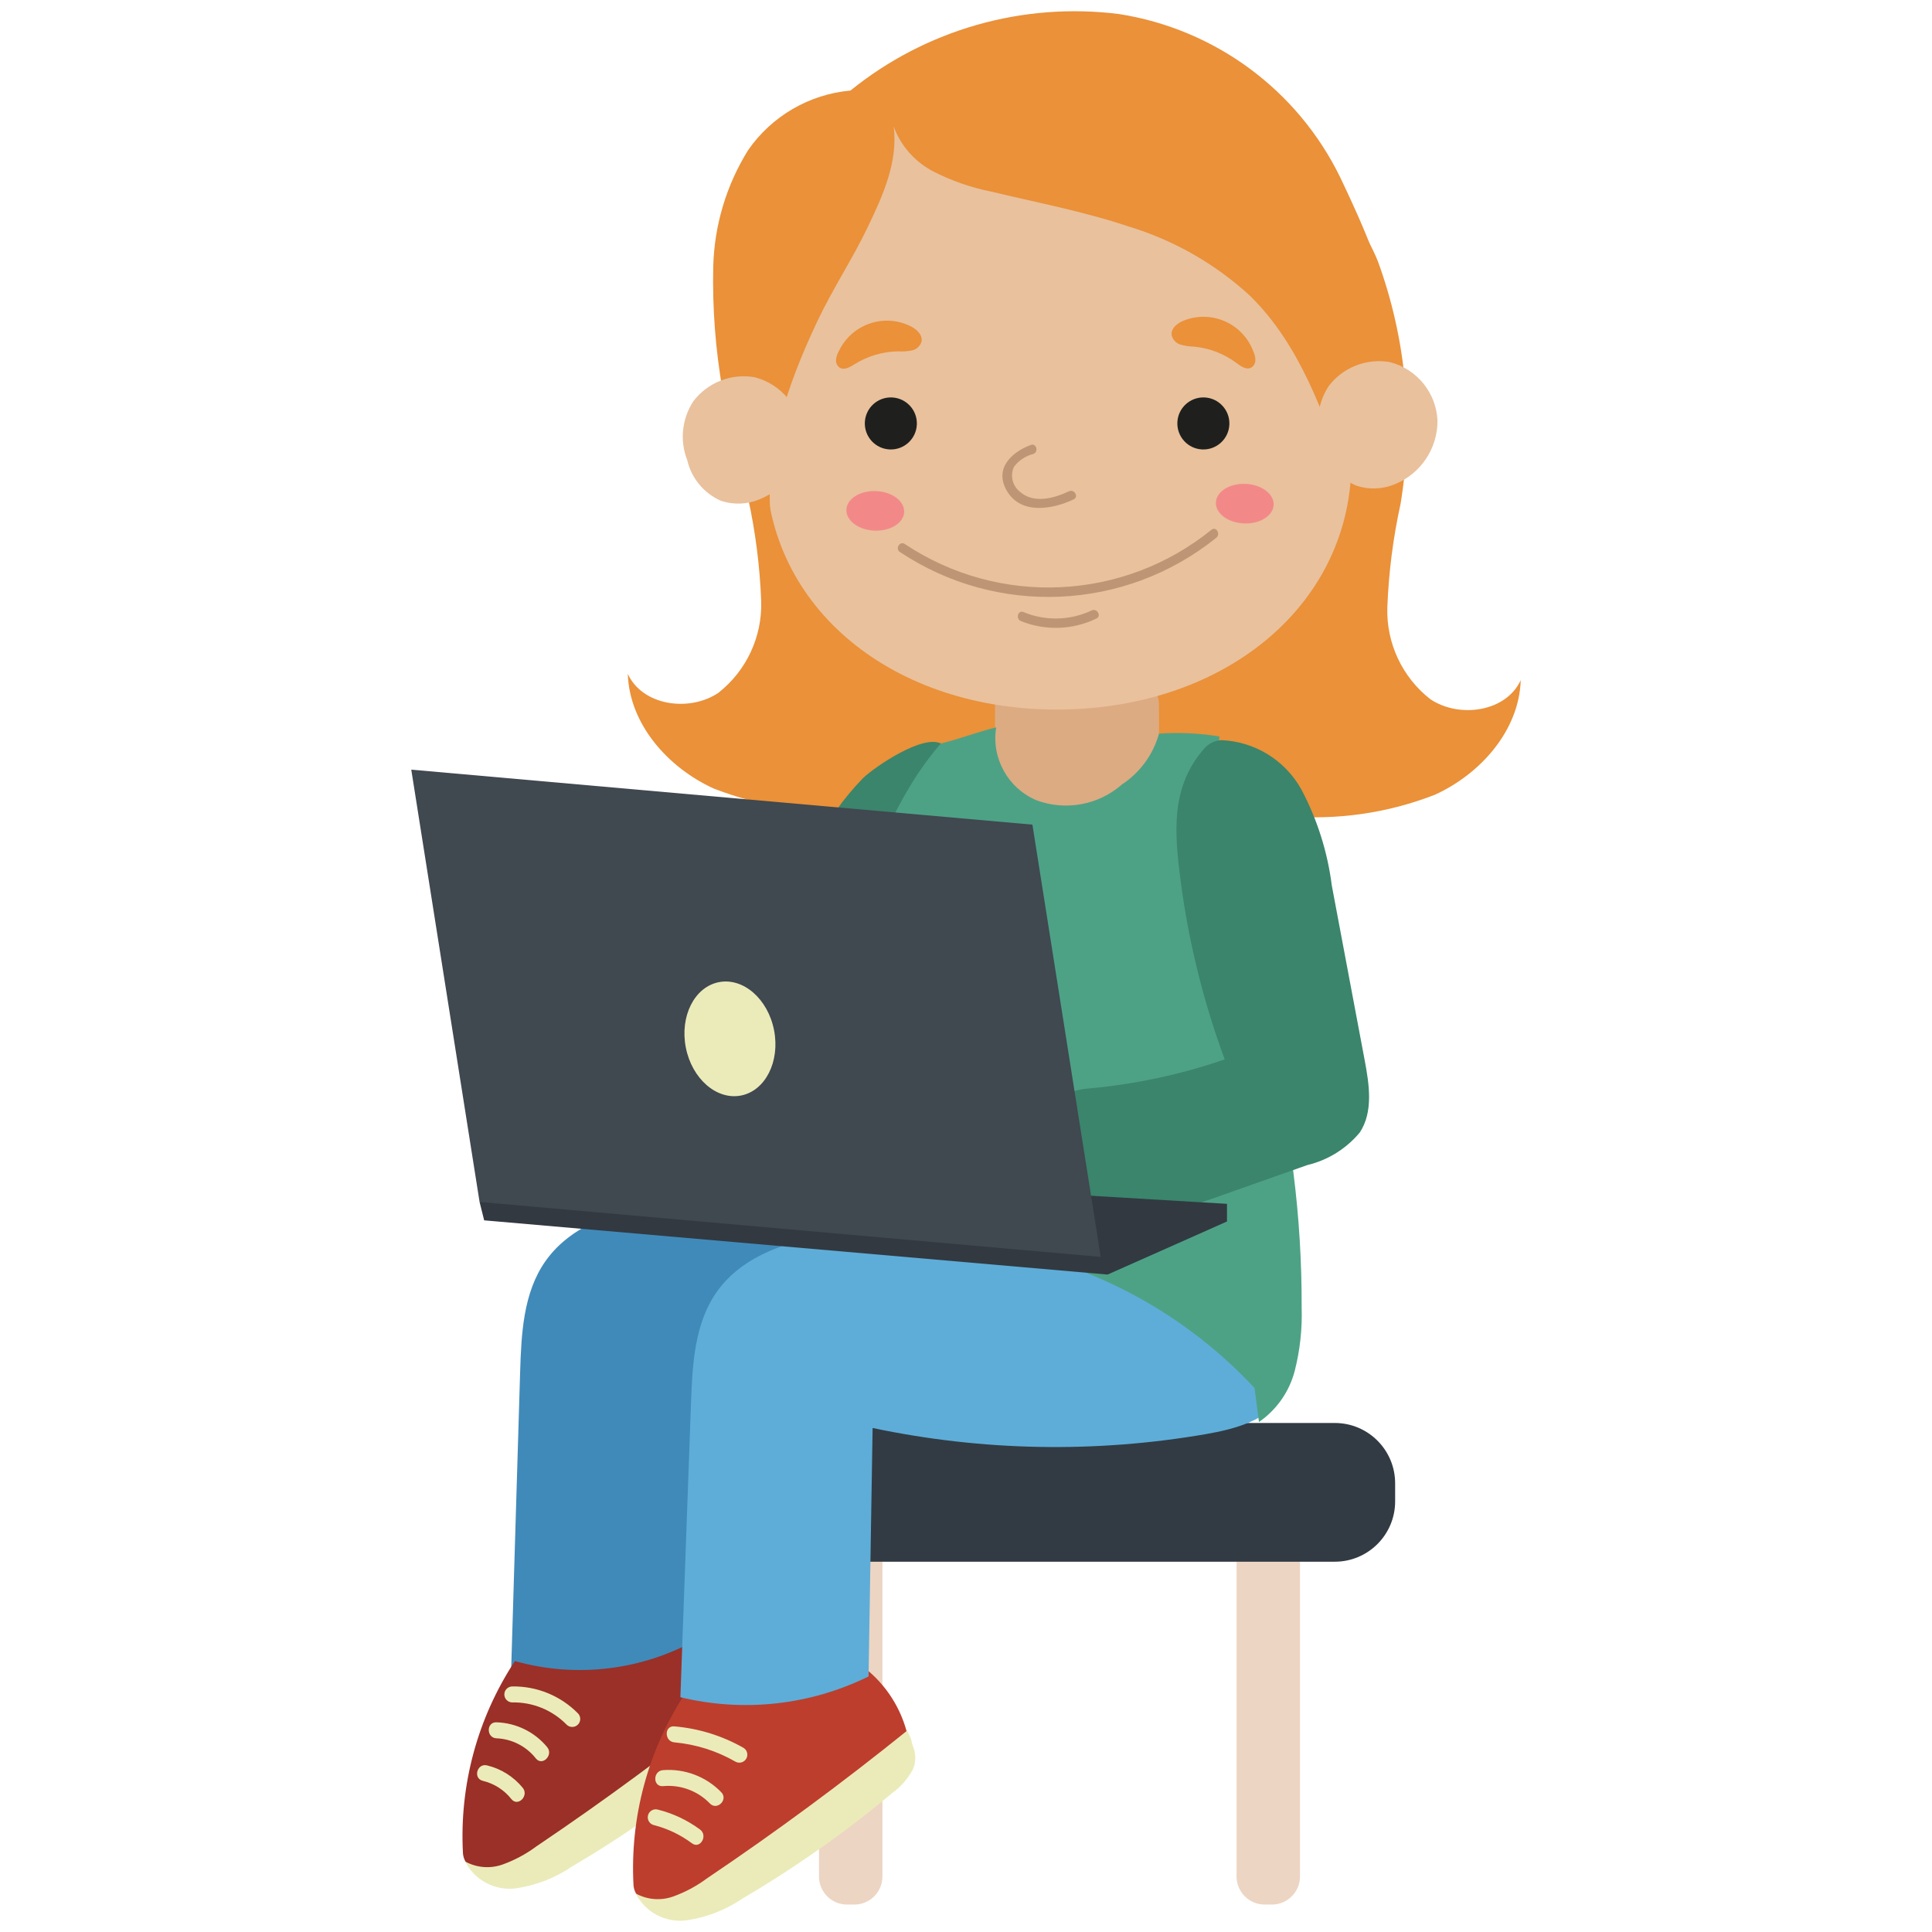
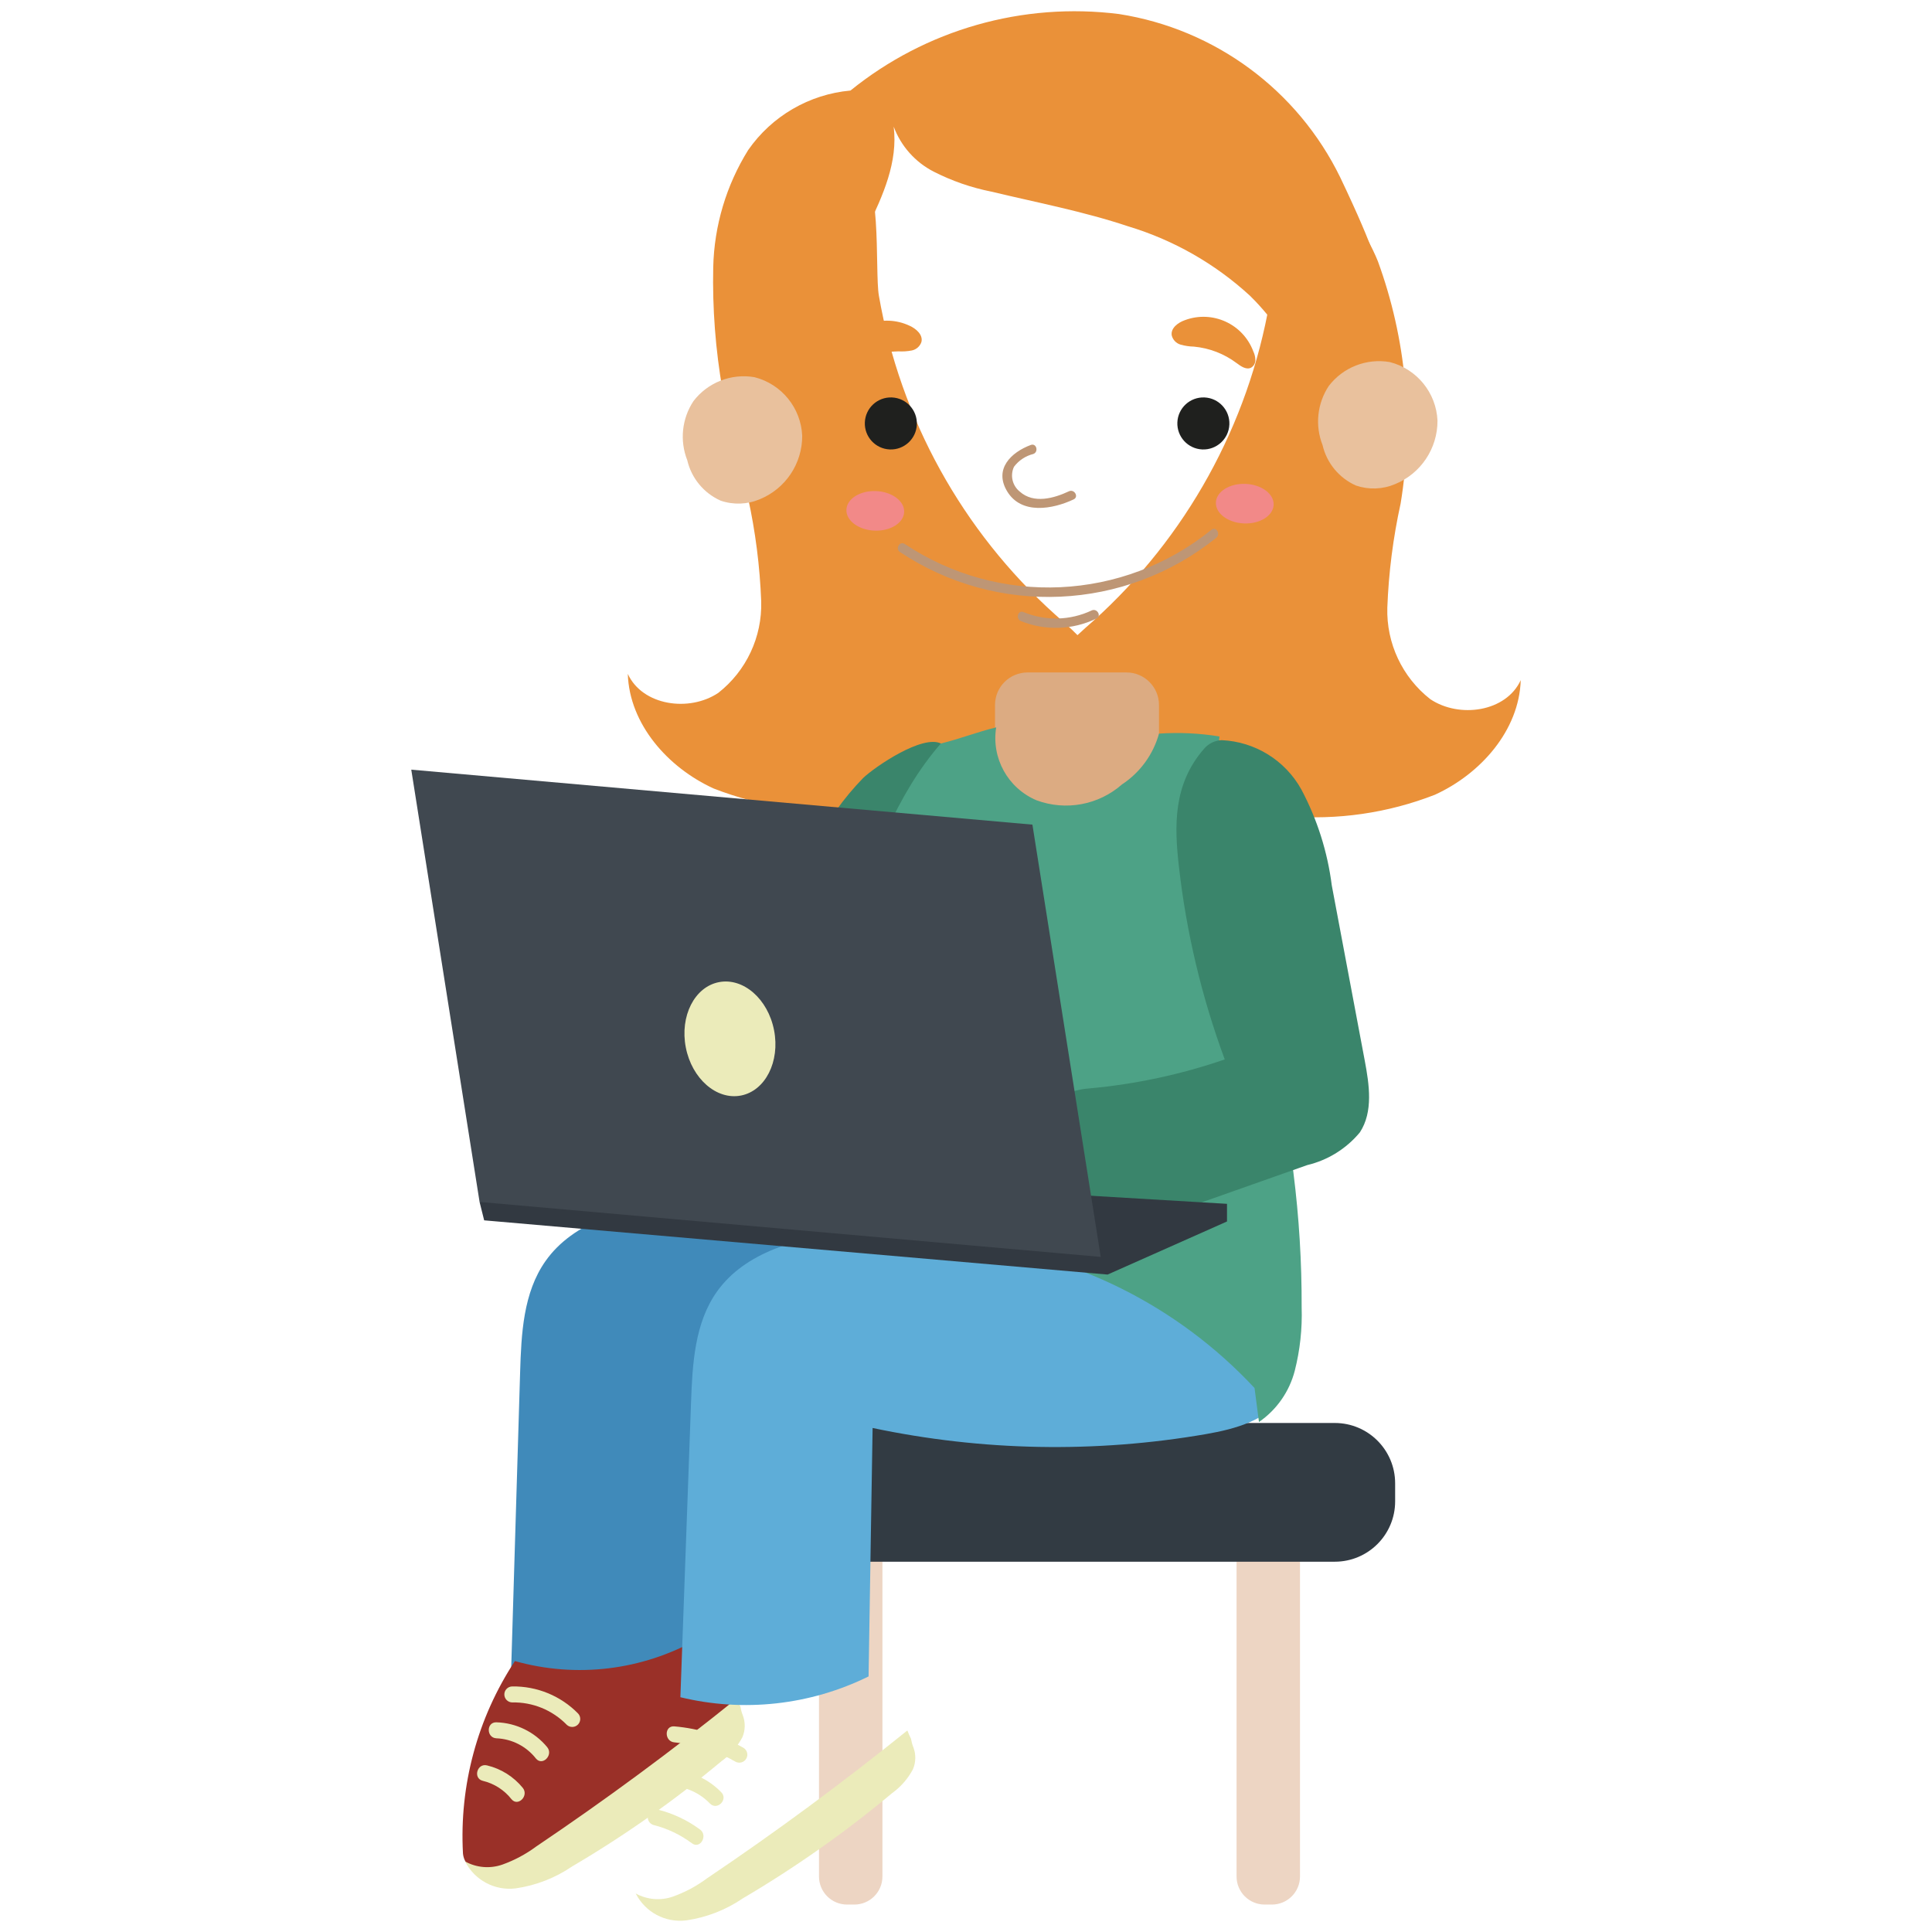
<svg xmlns="http://www.w3.org/2000/svg" version="1.1" id="Layer_1" x="0px" y="0px" viewBox="0 0 172 172" enable-background="new 0 0 172 172" xml:space="preserve">
  <g>
    <path fill="#EA9139" d="M127.331,62.243c-2.496-1.956-3.915-4.981-3.822-8.151c0.118-3.118,0.514-6.219,1.184-9.266   c1.191-7.243,0.494-14.67-2.024-21.565c-0.908-2.291-4.302-8.321-7.426-8.086c-2.602,0.195-1.815,9.462-2.21,11.706   c-1.901,10.944-7.419,20.933-15.67,28.369c-0.475,0.421-0.966,0.85-1.439,1.295c-0.636-0.651-1.339-1.258-2.009-1.852   c-8.252-7.435-13.77-17.425-15.671-28.369c-0.394-2.244,0.392-11.511-2.21-11.706c-3.124-0.234-6.518,5.796-7.426,8.086   c-2.518,6.895-3.215,14.322-2.024,21.565c0.669,3.047,1.065,6.148,1.183,9.266c0.093,3.17-1.326,6.195-3.822,8.151   c-2.593,1.734-6.752,1.142-8.055-1.693c0.142,4.476,3.57,8.348,7.645,10.205c4.189,1.633,8.697,2.283,13.177,1.901   c6.491-0.207,13.389-1.224,18.284-5.492l0.367-0.346c0.289,0.317,0.595,0.618,0.917,0.903c4.894,4.269,11.793,5.285,18.284,5.492   c4.48,0.382,8.988-0.268,13.177-1.901c4.076-1.857,7.504-5.728,7.645-10.205C134.083,63.385,129.923,63.978,127.331,62.243z" />
    <path fill="#EDD5C3" d="M112.588,132.646h0.646c1.381,0,2.501,1.12,2.501,2.501v0v31.909c0,1.381-1.12,2.501-2.501,2.501h0h-0.646   c-1.381,0-2.501-1.12-2.501-2.501l0,0v-31.908C110.088,133.765,111.207,132.646,112.588,132.646L112.588,132.646z" />
    <path fill="#EDD5C3" d="M75.413,132.646h0.646c1.381,0,2.501,1.12,2.501,2.501v0v31.909c0,1.381-1.12,2.501-2.501,2.501h0h-0.646   c-1.381,0-2.501-1.12-2.501-2.501v-31.909C72.913,133.765,74.032,132.646,75.413,132.646L75.413,132.646z" />
    <path fill="#323B43" d="M69.344,126.684h49.489c2.967,0,5.372,2.405,5.372,5.372l0,0v1.606c0,2.967-2.405,5.372-5.372,5.372h0   H69.344c-2.967,0-5.372-2.405-5.372-5.372v-1.606C63.972,129.089,66.377,126.684,69.344,126.684z" />
    <path fill="#408ABA" d="M62.257,146.463c-5.18,2.592-11.105,3.282-16.743,1.952l0.79-26.233c0.104-3.437,0.277-7.095,2.257-9.907   c2.498-3.548,7.142-4.759,11.425-5.455c5.811-0.944,11.69-1.409,17.577-1.392c3.887-0.114,7.769,0.363,11.512,1.416   c3.768,1.075,7.045,3.426,9.271,6.652c1.453,2.28,2.13,5.349,0.724,7.658c-1.391,2.285-4.281,3.086-6.914,3.559   c-9.825,1.759-19.895,1.634-29.674-0.369C62.397,131.545,62.341,139.262,62.257,146.463z" />
    <path fill="#9A3028" d="M45.84,147.88c-3.332,5.065-4.953,11.065-4.624,17.119c0.068,0.787,0.638,1.44,1.409,1.613   c0.791,0.158,1.61,0.089,2.363-0.197c3.668-1.368,7.06-3.386,10.013-5.956l10.732-8.273c-0.442-2.445-1.717-4.661-3.608-6.273   C57.176,148.711,51.314,149.419,45.84,147.88z" />
    <path fill="#EBEBBA" d="M65.921,151.953c-0.12-0.241-0.229-0.487-0.327-0.742c-5.755,4.643-11.703,9.032-17.843,13.168   c-0.921,0.684-1.938,1.229-3.018,1.617c-1.096,0.386-2.304,0.286-3.322-0.274c0.843,1.665,2.638,2.623,4.491,2.396   c1.805-0.259,3.526-0.927,5.033-1.954c4.685-2.758,9.136-5.895,13.308-9.38c0.769-0.555,1.4-1.279,1.846-2.115   c0.271-0.628,0.283-1.338,0.035-1.975C66.03,152.456,65.962,152.207,65.921,151.953z" />
-     <path fill="#BD3E2D" d="M61.024,150.727c-3.332,5.065-4.953,11.065-4.624,17.119c0.068,0.787,0.638,1.44,1.409,1.613   c0.791,0.158,1.61,0.089,2.363-0.197c3.668-1.368,7.06-3.386,10.013-5.956c3.577-2.758,7.155-5.515,10.732-8.273   c-0.442-2.445-1.717-4.661-3.608-6.273C72.36,151.558,66.498,152.266,61.024,150.727z" />
    <path fill="#5EADD8" d="M77.327,149.247c-5.195,2.561-11.125,3.216-16.754,1.852c0.315-8.742,0.631-17.485,0.947-26.228   c0.124-3.437,0.319-7.094,2.316-9.894c2.519-3.533,7.17-4.716,11.457-5.387c5.817-0.909,11.698-1.34,17.585-1.287   c3.888-0.091,7.766,0.41,11.504,1.485c3.762,1.097,7.025,3.468,9.231,6.707c1.44,2.288,2.098,5.362,0.678,7.663   c-1.405,2.277-4.299,3.06-6.935,3.517c-9.836,1.701-19.905,1.516-29.671-0.546C77.556,134.33,77.454,142.047,77.327,149.247z" />
    <path fill="#EBEBBA" d="M81.105,154.801c-0.12-0.241-0.229-0.487-0.326-0.742c-5.755,4.643-11.703,9.032-17.843,13.169   c-0.921,0.684-1.938,1.229-3.018,1.617c-1.096,0.386-2.304,0.286-3.322-0.274c0.843,1.665,2.638,2.623,4.491,2.396   c1.805-0.259,3.526-0.927,5.033-1.954c4.685-2.758,9.136-5.895,13.308-9.38c0.769-0.555,1.4-1.279,1.846-2.115   c0.271-0.628,0.283-1.338,0.035-1.975C81.214,155.303,81.146,155.054,81.105,154.801z" />
    <path fill="#DCAB82" d="M91.479,59.866h8.806c1.599,0,2.896,1.297,2.896,2.896v18.383c0,1.599-1.297,2.896-2.896,2.896h-8.806   c-1.599,0-2.896-1.297-2.896-2.896V62.762C88.583,61.163,89.88,59.866,91.479,59.866z" />
    <path fill="#3A856B" d="M76.844,69.262c-1.735,1.785-3.187,3.826-4.304,6.052c-4.239,7.665-7.606,15.781-10.035,24.196   c-0.542,1.282-0.563,2.726-0.058,4.023c0.796,1.079,1.961,1.828,3.273,2.104c1.101,0.509,2.341,0.639,3.524,0.367   c1.291-0.68,2.258-1.847,2.685-3.242c4.368-9.676,8.519-19.445,12.451-29.31c0.382-0.813,0.612-1.689,0.679-2.585   c0.015-1.132-0.224-4.151-1.3-4.678C82.12,65.389,77.928,68.236,76.844,69.262z" />
    <path fill="#4DA286" d="M108.565,65.566c-0.731,6.412-0.104,9.587,1.297,15.887c0.834,3.752,2.037,7.41,3.009,11.129   c2.029,7.773,3.041,15.776,3.011,23.809c0.062,1.899-0.144,3.798-0.612,5.64c-0.479,1.856-1.611,3.477-3.188,4.565   c-0.128-0.927-0.266-2.096-0.394-3.024c-6.85-7.351-16.131-11.97-26.125-13.003c-3.007-0.299-6.043-0.266-9.037-0.679   c-2.956-0.43-5.732-1.685-8.007-3.622c0.293-3.536,1.119-7.006,2.451-10.295c1.567-4.509,3.135-9.018,4.703-13.526   c2-5.754,4.088-11.662,8.088-16.257c1.725-0.417,3.2-1.018,4.926-1.434c-0.442,2.732,1.041,5.413,3.59,6.491   c2.603,0.964,5.526,0.421,7.61-1.412c1.61-1.06,2.78-2.667,3.296-4.524C104.979,65.189,106.786,65.275,108.565,65.566z" />
    <polygon fill="#434E5B" points="104.19,108.412 61.484,104.616 50.729,108.275 95.649,112.208  " />
-     <path fill="#E9C19D" d="M68.167,41.367c0.126,12.815,11.42,21.947,26.258,21.801c14.838-0.146,26.017-9.499,25.891-22.314   C120.19,28.039,106.25,7.448,91.412,7.594C72.513,7.779,68.041,28.552,68.167,41.367z" />
    <path fill="#EA9139" d="M68.19,45.457c-2.589-2.856-3.303-6.898-3.86-10.712c-0.633-3.617-0.912-7.288-0.833-10.959   c0.085-3.69,1.159-7.289,3.108-10.423c2.103-3.029,5.439-4.97,9.11-5.302c6.71-5.432,15.345-7.891,23.91-6.811   c8.552,1.337,15.909,6.772,19.698,14.554c6.321,13.275,2.382,8.821,2.235,13.376c-0.228,4.549-0.798,9.074-1.705,13.537   c-1.992-5.903-4.127-12.041-8.582-16.397c-3.099-2.845-6.801-4.954-10.829-6.169c-3.974-1.328-8.105-2.113-12.18-3.089   c-1.791-0.356-3.525-0.958-5.152-1.788c-1.638-0.845-2.903-2.271-3.547-3.998c0.387,3.152-0.943,6.087-2.315,8.951   c-1.372,2.864-3.141,5.524-4.494,8.396c-2.64,5.602-4.88,11.919-4.059,18.056C68.327,46.27,68.559,45.864,68.19,45.457z" />
    <path fill="#EA9139" d="M74.675,31.273c-0.137,0.232-0.221,0.491-0.246,0.76c-0.022,0.273,0.101,0.537,0.324,0.697   c0.408,0.254,0.919-0.049,1.325-0.304c1.171-0.734,2.522-1.131,3.904-1.146c0.4,0.024,0.802-0.003,1.196-0.079   c0.401-0.083,0.727-0.373,0.855-0.761c0.151-0.631-0.466-1.177-1.058-1.441C78.608,27.887,75.788,28.905,74.675,31.273z" />
    <path fill="#EA9139" d="M111.58,31.287c0.118,0.242,0.18,0.508,0.182,0.777c-0.001,0.274-0.145,0.527-0.38,0.668   c-0.427,0.219-0.912-0.124-1.296-0.412c-1.107-0.828-2.421-1.334-3.797-1.462c-0.401-0.009-0.799-0.068-1.186-0.177   c-0.393-0.115-0.694-0.431-0.789-0.829c-0.099-0.641,0.561-1.135,1.173-1.349C107.939,27.59,110.666,28.836,111.58,31.287z" />
    <path fill="#BE9675" d="M80.124,49.149c8.656,5.763,20.048,5.25,28.151-1.267c0.419-0.323,0.004-1.049-0.421-0.721   c-7.844,6.353-18.909,6.867-27.308,1.267C80.091,48.139,79.672,48.861,80.124,49.149z" />
    <path fill="#BE9675" d="M91.769,39.613c-1.766,0.659-3.285,2.145-2.119,4.107c1.268,2.134,4.075,1.615,5.933,0.74   c0.486-0.229,0.062-0.948-0.421-0.721c-1.328,0.625-3.135,1.133-4.37,0.03c-0.665-0.528-0.881-1.444-0.52-2.213   c0.424-0.566,1.032-0.969,1.719-1.139C92.49,40.232,92.274,39.425,91.769,39.613z" />
    <path fill="#BE9675" d="M90.893,55.295c2.169,0.875,4.607,0.793,6.713-0.227c0.486-0.228,0.063-0.948-0.421-0.721   c-1.912,0.904-4.117,0.955-6.07,0.143C90.616,54.29,90.4,55.097,90.893,55.295z" />
    <path fill="#F28988" d="M80.494,45.585c-0.04,0.972-1.223,1.713-2.643,1.655c-1.42-0.058-2.538-0.894-2.498-1.866   s1.223-1.713,2.643-1.655C79.415,43.777,80.534,44.613,80.494,45.585z" />
    <path fill="#3A856B" d="M101.27,109.06c5.037-1.779,10.074-3.557,15.111-5.336c1.838-0.438,3.483-1.462,4.688-2.918   c1.195-1.835,0.834-4.234,0.43-6.386c-0.978-5.199-1.957-10.398-2.935-15.597c-0.378-2.984-1.295-5.875-2.705-8.532   c-1.44-2.602-4.131-4.268-7.102-4.397c-0.603,0.027-1.167,0.303-1.559,0.762c-2.78,3.176-2.649,6.898-2.245,10.478   c0.662,5.872,2.033,11.641,4.082,17.183c-3.899,1.341-7.946,2.208-12.053,2.581c-3.393,0.226-5.961,3.16-5.735,6.553   c0.046,0.695,0.21,1.376,0.484,2.016c0.203,0.437,0.449,0.852,0.736,1.239c1.062,1.379,2.574,2.343,4.272,2.725   C98.249,109.808,99.841,109.678,101.27,109.06z" />
    <path fill="#F28988" d="M113.388,44.944c-0.04,0.973-1.223,1.714-2.643,1.655c-1.42-0.058-2.538-0.894-2.498-1.866   c0.04-0.972,1.223-1.713,2.643-1.655C112.309,43.136,113.428,43.971,113.388,44.944z" />
    <path fill="#E9C19D" d="M123.731,32.234c2.41,0.613,4.134,2.732,4.245,5.216c0.01,2.478-1.486,4.714-3.779,5.651   c-1.106,0.47-2.347,0.514-3.483,0.124c-1.5-0.669-2.6-2.002-2.971-3.601c-0.685-1.739-0.479-3.703,0.553-5.262   C119.57,32.697,121.664,31.877,123.731,32.234z" />
    <path fill="#E9C19D" d="M67.173,33.58c2.41,0.613,4.134,2.732,4.245,5.216c0.01,2.478-1.485,4.714-3.779,5.651   c-1.106,0.47-2.347,0.514-3.483,0.125c-1.5-0.669-2.6-2.002-2.972-3.602c-0.685-1.739-0.479-3.703,0.553-5.262   C63.012,34.043,65.106,33.224,67.173,33.58z" />
    <path fill="#1F201E" d="M79.404,35.383c1.279,0.053,2.272,1.132,2.22,2.41c-0.053,1.279-1.132,2.272-2.41,2.22   c-1.278-0.053-2.272-1.132-2.22-2.41C77.046,36.325,78.125,35.331,79.404,35.383L79.404,35.383z" />
    <path fill="#1F201E" d="M107.227,35.383c1.279,0.053,2.272,1.132,2.22,2.41c-0.053,1.279-1.132,2.272-2.41,2.22   c-1.278-0.053-2.272-1.132-2.22-2.41C104.869,36.325,105.948,35.331,107.227,35.383L107.227,35.383z" />
    <polygon fill="#323941" points="109.236,108.744 109.236,107.174 56.082,104.021 42.695,107.005 43.104,108.643 98.606,113.47  " />
    <polygon fill="#404850" points="97.994,111.899 42.695,107.005 36.614,68.52 91.913,73.415  " />
    <path fill="#EBEBBA" d="M68.913,91.722c0.542,2.788-0.778,5.389-2.948,5.811c-2.17,0.421-4.368-1.497-4.91-4.284   c-0.542-2.788,0.778-5.389,2.948-5.811C66.174,87.016,68.372,88.934,68.913,91.722z" />
    <path fill="#EBEBBA" d="M60.038,155.117c1.918,0.173,3.775,0.76,5.443,1.722c0.346,0.187,0.778,0.059,0.966-0.287   c0.179-0.33,0.071-0.743-0.247-0.942c-1.89-1.078-3.993-1.732-6.161-1.916C59.126,153.612,59.131,155.036,60.038,155.117z" />
    <path fill="#EBEBBA" d="M59.021,159.014c1.558-0.148,3.098,0.423,4.184,1.549c0.643,0.655,1.649-0.352,1.006-1.007   c-1.352-1.395-3.254-2.115-5.191-1.966C58.114,157.66,58.106,159.084,59.021,159.014z" />
    <path fill="#EBEBBA" d="M58.167,162.47c1.242,0.312,2.41,0.868,3.436,1.634c0.737,0.545,1.448-0.69,0.718-1.229   c-1.13-0.834-2.413-1.438-3.776-1.778c-0.383-0.091-0.767,0.145-0.858,0.528C57.6,161.989,57.81,162.358,58.167,162.47z" />
    <path fill="#EBEBBA" d="M45.586,151.562c1.83-0.042,3.596,0.68,4.872,1.992c0.287,0.268,0.738,0.253,1.007-0.034   c0.256-0.274,0.256-0.699,0-0.972c-1.546-1.576-3.672-2.447-5.879-2.409c-0.393,0.014-0.7,0.344-0.686,0.737   C44.914,151.249,45.213,151.548,45.586,151.562z" />
    <path fill="#EBEBBA" d="M44.2,154.756c1.376,0.057,2.658,0.713,3.509,1.796c0.58,0.71,1.582-0.303,1.007-1.007   c-1.116-1.354-2.762-2.16-4.515-2.213C43.284,153.295,43.285,154.719,44.2,154.756z" />
    <path fill="#EBEBBA" d="M42.981,158.541c1.01,0.241,1.908,0.816,2.551,1.631c0.578,0.711,1.58-0.302,1.007-1.007   c-0.813-0.996-1.93-1.697-3.179-1.997C42.47,156.949,42.09,158.322,42.981,158.541z" />
  </g>
</svg>